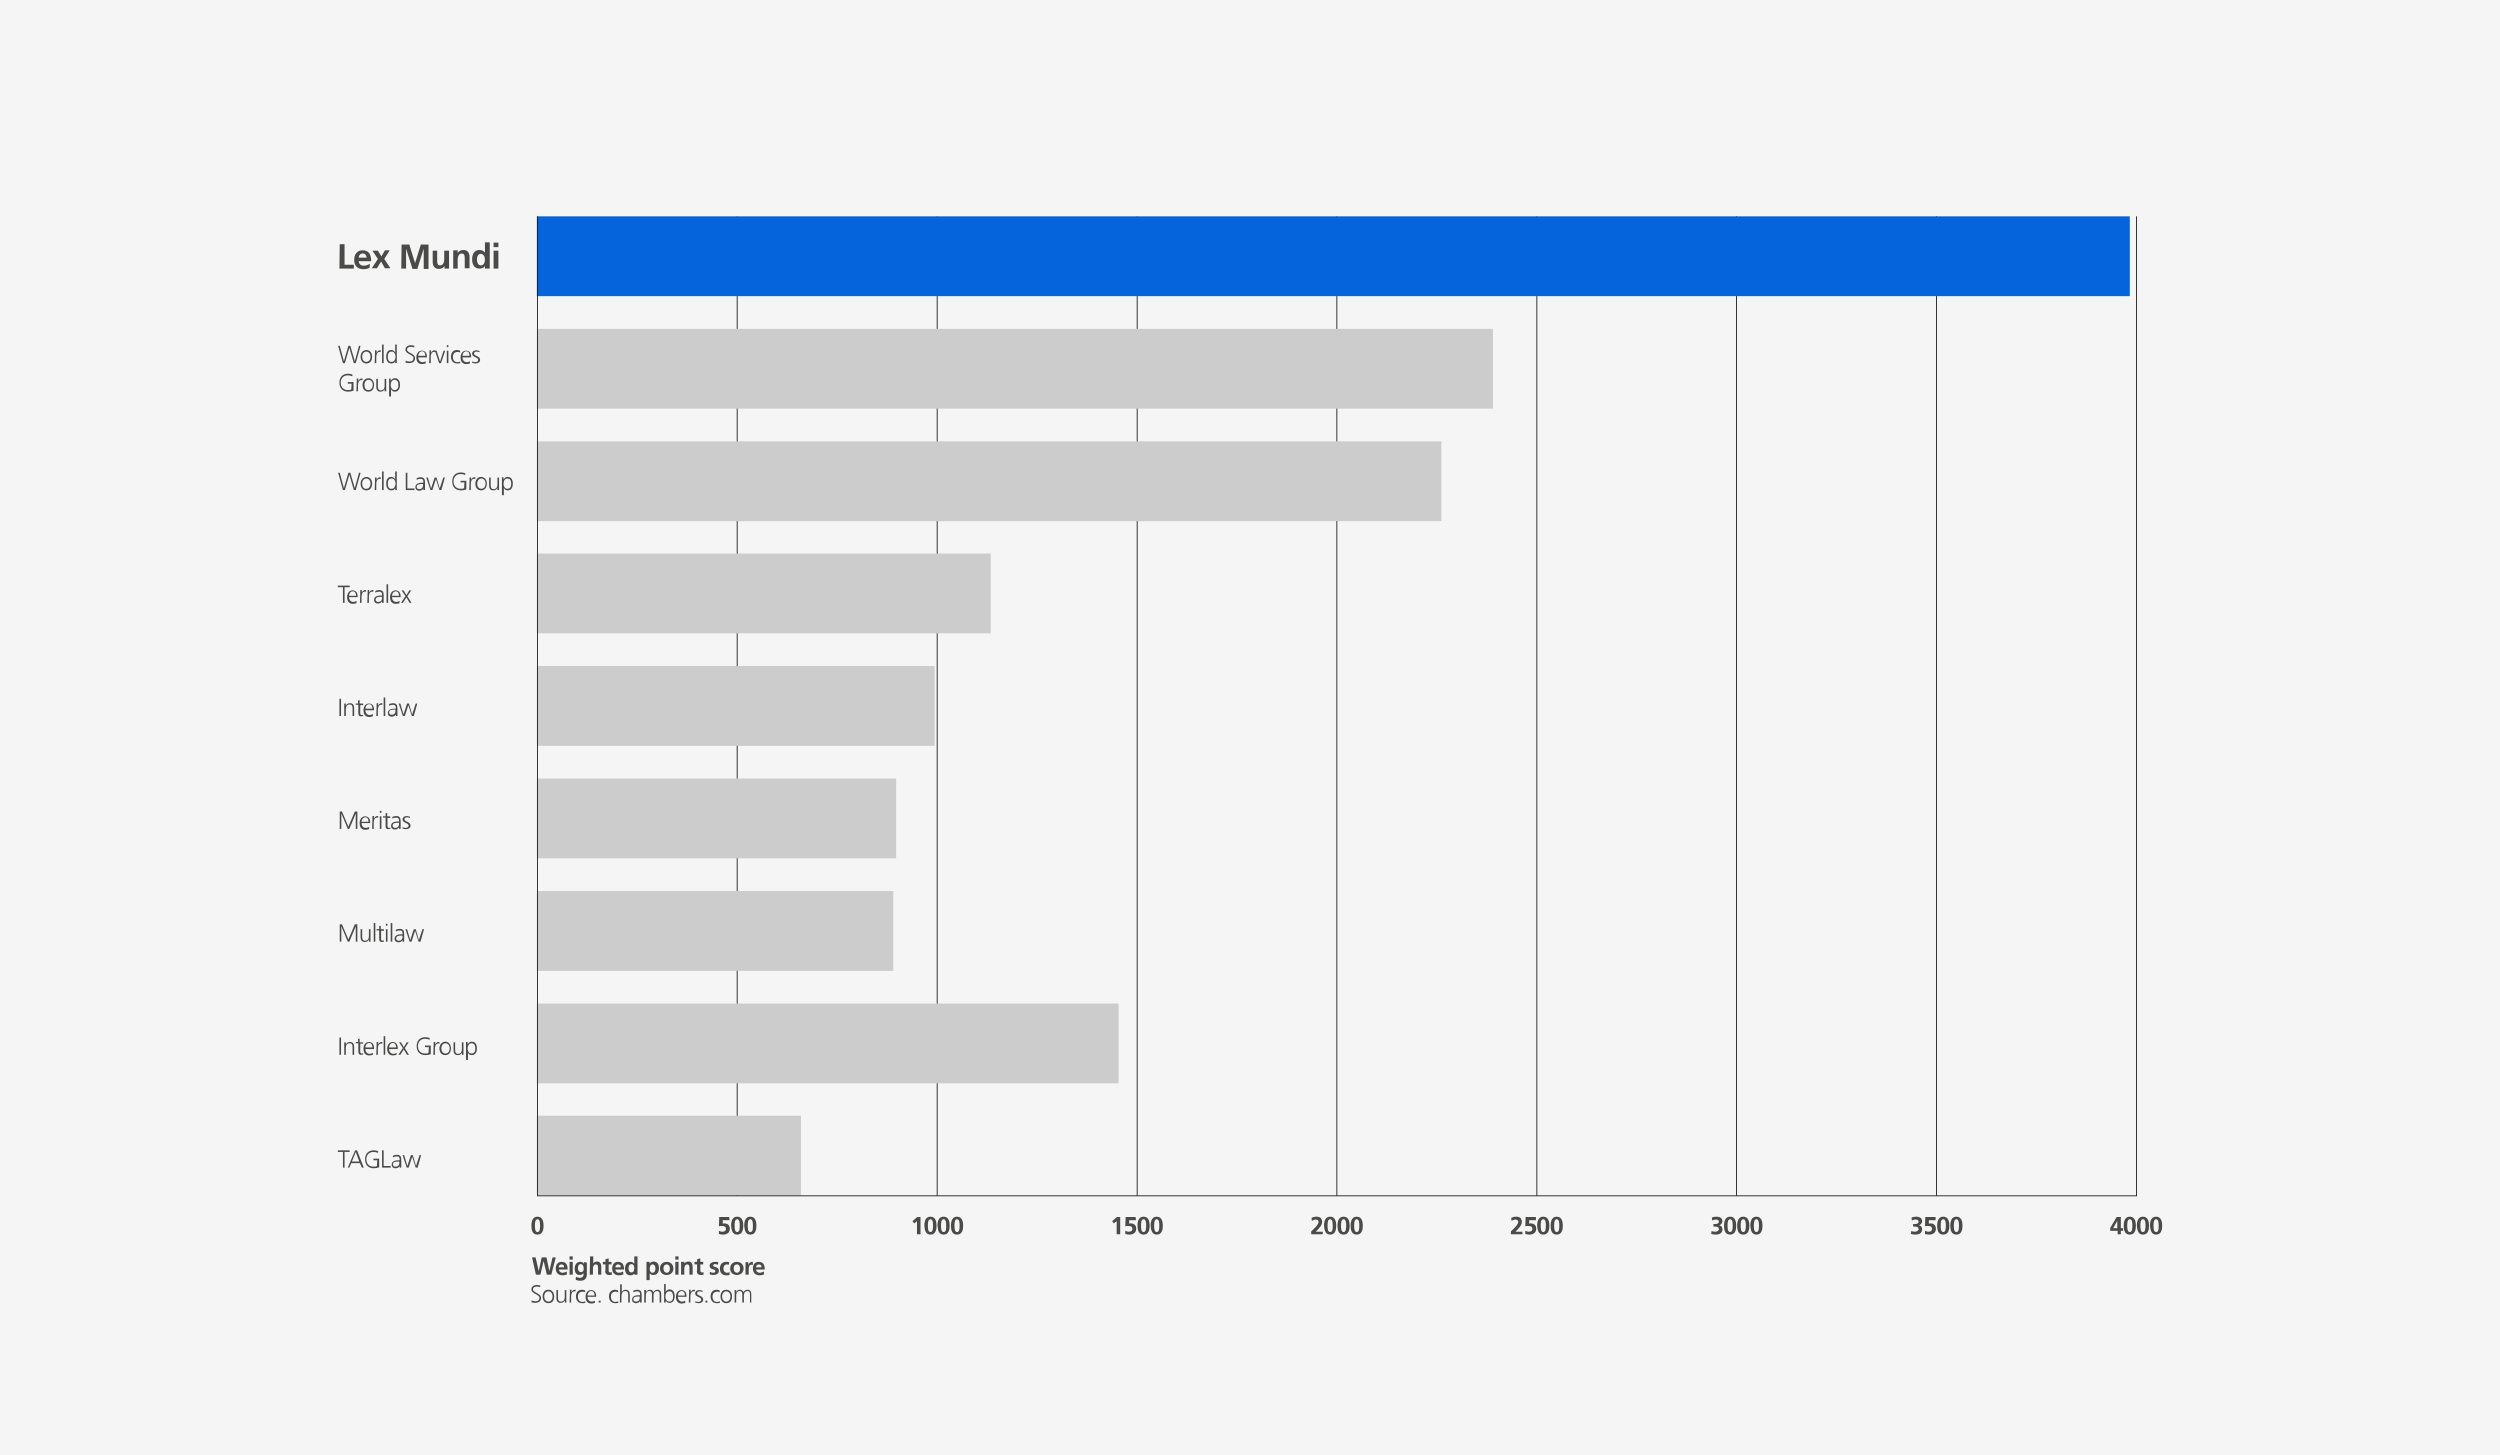
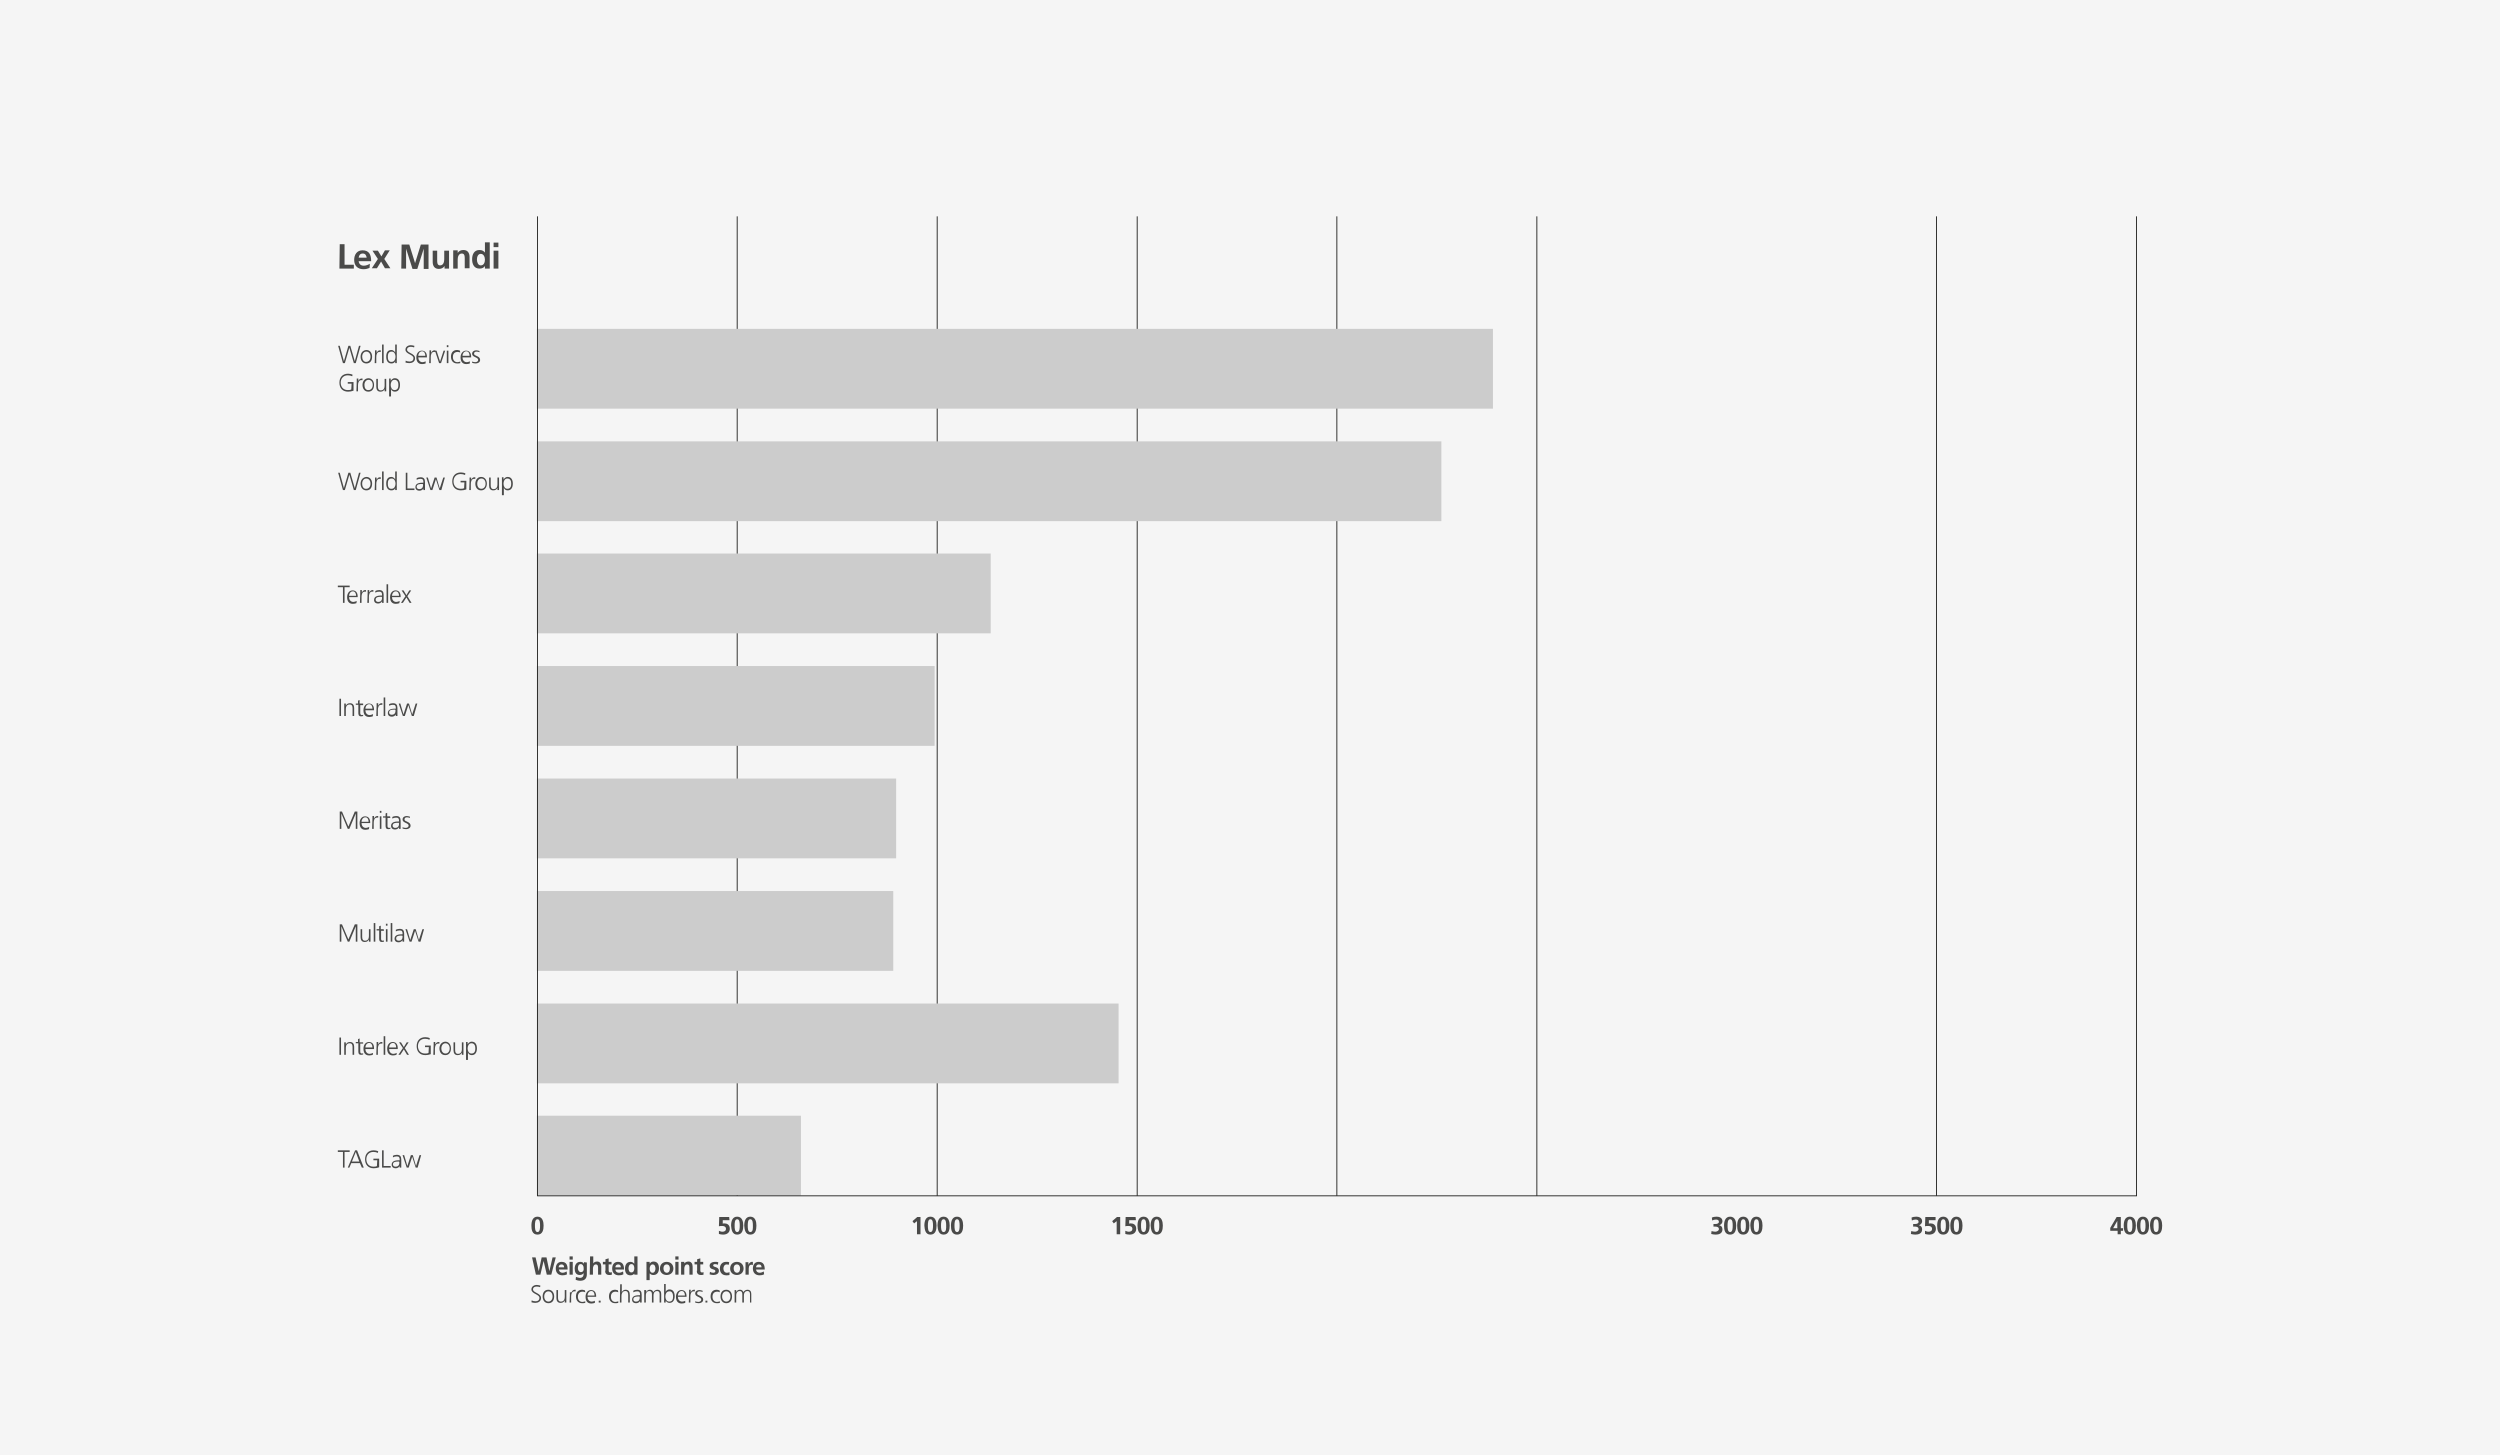
<svg xmlns="http://www.w3.org/2000/svg" version="1.1" id="Layer_1" x="0px" y="0px" viewBox="0 0 780 454" style="enable-background:new 0 0 780 454;" xml:space="preserve">
  <style type="text/css">
	.st0{fill:#F5F5F5;}
	.st1{fill:none;stroke:#1D1D1B;stroke-width:0.277;stroke-miterlimit:10;}
	.st2{fill:#0564DC;}
	.st3{fill:#CCCCCC;}
	.st4{fill:#4A4A49;}
</style>
  <rect class="st0" width="780" height="454" />
  <g>
    <line class="st1" x1="230" y1="67.5" x2="230" y2="373.1" />
    <line class="st1" x1="292.4" y1="67.5" x2="292.4" y2="373.1" />
    <line class="st1" x1="354.8" y1="67.5" x2="354.8" y2="373.1" />
    <line class="st1" x1="417.1" y1="67.5" x2="417.1" y2="373.1" />
    <line class="st1" x1="479.5" y1="67.5" x2="479.5" y2="373.1" />
-     <line class="st1" x1="541.8" y1="67.5" x2="541.8" y2="373.1" />
    <line class="st1" x1="604.2" y1="67.5" x2="604.2" y2="373.1" />
-     <rect x="167.5" y="67.5" class="st2" width="497" height="24.9" />
    <rect x="167.5" y="102.6" class="st3" width="298.3" height="24.9" />
    <rect x="167.5" y="137.7" class="st3" width="282.2" height="24.9" />
    <rect x="167.5" y="172.7" class="st3" width="141.6" height="24.9" />
    <rect x="167.5" y="207.8" class="st3" width="124.1" height="24.9" />
    <rect x="167.5" y="242.9" class="st3" width="112.1" height="24.9" />
    <rect x="167.5" y="278" class="st3" width="111.2" height="24.9" />
    <rect x="167.5" y="313.1" class="st3" width="181.5" height="24.9" />
    <rect x="167.5" y="348.1" class="st3" width="82.4" height="24.9" />
    <g>
      <path class="st4" d="M167.7,385.2c1.6,0,1.9-1.5,1.9-2.8c0-1.2-0.3-2.8-1.9-2.8c-1.5,0-1.9,1.4-1.9,2.8    C165.8,383.6,166,385.2,167.7,385.2 M167.7,384.4c-0.8,0-0.8-1.3-0.8-2s0-2,0.8-2s0.8,1.3,0.8,2S168.5,384.4,167.7,384.4" />
      <path class="st4" d="M234.1,385.2c1.6,0,1.9-1.5,1.9-2.8c0-1.2-0.3-2.8-1.9-2.8c-1.5,0-1.9,1.4-1.9,2.8    C232.3,383.6,232.5,385.2,234.1,385.2 M234.1,384.4c-0.8,0-0.8-1.3-0.8-2s0-2,0.8-2s0.8,1.3,0.8,2    C234.9,383.1,235,384.4,234.1,384.4 M230,385.2c1.6,0,1.9-1.5,1.9-2.8c0-1.2-0.3-2.8-1.9-2.8c-1.5,0-1.9,1.4-1.9,2.8    C228.2,383.6,228.4,385.2,230,385.2 M230,384.4c-0.8,0-0.8-1.3-0.8-2s0-2,0.8-2s0.8,1.3,0.8,2S230.8,384.4,230,384.4 M227.5,379.7    h-3.1l-0.1,2.9c0.3-0.1,0.6-0.1,1-0.1c0.6,0,1.2,0.2,1.2,0.9c0,0.7-0.6,0.9-1.1,0.9s-0.8-0.2-1.1-0.3v1c0.4,0.1,0.8,0.2,1.3,0.2    c1.4,0,2.1-0.8,2.1-1.8c0-1.4-1-1.7-1.7-1.7c-0.2,0-0.4,0-0.5,0.1v-1.1h2.1L227.5,379.7L227.5,379.7z" />
      <path class="st4" d="M298.6,385.2c1.6,0,1.9-1.5,1.9-2.8c0-1.2-0.3-2.8-1.9-2.8c-1.5,0-1.9,1.4-1.9,2.8    C296.7,383.6,296.9,385.2,298.6,385.2 M298.6,384.4c-0.8,0-0.8-1.3-0.8-2s0-2,0.8-2s0.8,1.3,0.8,2S299.4,384.4,298.6,384.4     M294.4,385.2c1.6,0,1.9-1.5,1.9-2.8c0-1.2-0.3-2.8-1.9-2.8c-1.5,0-1.9,1.4-1.9,2.8C292.6,383.6,292.8,385.2,294.4,385.2     M294.4,384.4c-0.8,0-0.8-1.3-0.8-2s0-2,0.8-2s0.8,1.3,0.8,2C295.2,383.1,295.3,384.4,294.4,384.4 M290.3,385.2    c1.6,0,1.9-1.5,1.9-2.8c0-1.2-0.3-2.8-1.9-2.8c-1.5,0-1.9,1.4-1.9,2.8C288.5,383.6,288.7,385.2,290.3,385.2 M290.3,384.4    c-0.8,0-0.8-1.3-0.8-2s0-2,0.8-2s0.8,1.3,0.8,2C291.1,383.1,291.1,384.4,290.3,384.4 M284.7,381l0.5,0.7l0.9-0.7v4.1h1.1v-5.4h-1    L284.7,381z" />
      <path class="st4" d="M360.9,385.2c1.6,0,1.9-1.5,1.9-2.8c0-1.2-0.3-2.8-1.9-2.8c-1.5,0-1.9,1.4-1.9,2.8    C359.1,383.6,359.3,385.2,360.9,385.2 M360.9,384.4c-0.8,0-0.8-1.3-0.8-2s0-2,0.8-2s0.8,1.3,0.8,2    C361.7,383.1,361.7,384.4,360.9,384.4 M356.8,385.2c1.6,0,1.9-1.5,1.9-2.8c0-1.2-0.3-2.8-1.9-2.8c-1.5,0-1.9,1.4-1.9,2.8    C354.9,383.6,355.2,385.2,356.8,385.2 M356.8,384.4c-0.8,0-0.8-1.3-0.8-2s0-2,0.8-2s0.8,1.3,0.8,2    C357.6,383.1,357.6,384.4,356.8,384.4 M354.3,379.7h-3.1l-0.1,2.9c0.3-0.1,0.6-0.1,1-0.1c0.6,0,1.2,0.2,1.2,0.9    c0,0.7-0.6,0.9-1.1,0.9s-0.8-0.2-1.1-0.3v1c0.4,0.1,0.8,0.2,1.3,0.2c1.4,0,2.1-0.8,2.1-1.8c0-1.4-1-1.7-1.7-1.7    c-0.2,0-0.4,0-0.5,0.1v-1.1h2.1L354.3,379.7L354.3,379.7z M347,381l0.5,0.7l0.9-0.7v4.1h1.1v-5.4h-1L347,381z" />
-       <path class="st4" d="M423.3,385.2c1.6,0,1.9-1.5,1.9-2.8c0-1.2-0.3-2.8-1.9-2.8c-1.5,0-1.9,1.4-1.9,2.8    C421.4,383.6,421.6,385.2,423.3,385.2 M423.3,384.4c-0.8,0-0.8-1.3-0.8-2s0-2,0.8-2s0.8,1.3,0.8,2    C424.1,383.1,424.1,384.4,423.3,384.4 M419.2,385.2c1.6,0,1.9-1.5,1.9-2.8c0-1.2-0.3-2.8-1.9-2.8c-1.5,0-1.9,1.4-1.9,2.8    C417.3,383.6,417.5,385.2,419.2,385.2 M419.2,384.4c-0.8,0-0.8-1.3-0.8-2s0-2,0.8-2s0.8,1.3,0.8,2S420,384.4,419.2,384.4     M415,385.2c1.6,0,1.9-1.5,1.9-2.8c0-1.2-0.3-2.8-1.9-2.8c-1.5,0-1.9,1.4-1.9,2.8C413.2,383.6,413.4,385.2,415,385.2 M415,384.4    c-0.8,0-0.8-1.3-0.8-2s0-2,0.8-2s0.8,1.3,0.8,2S415.9,384.4,415,384.4 M412.7,385.1v-0.8h-2.2c0.9-0.9,2-1.9,2-3.1    c0-1.1-0.7-1.6-1.7-1.6c-0.5,0-1.1,0.1-1.6,0.4l0.1,0.9c0.4-0.2,0.8-0.4,1.2-0.4c0.4,0,0.9,0.2,0.9,0.7c0,1-1.8,2.5-2.3,3v0.9    H412.7z" />
-       <path class="st4" d="M485.7,385.2c1.6,0,1.9-1.5,1.9-2.8c0-1.2-0.3-2.8-1.9-2.8c-1.5,0-1.9,1.4-1.9,2.8    C483.8,383.6,484,385.2,485.7,385.2 M485.7,384.4c-0.8,0-0.8-1.3-0.8-2s0-2,0.8-2s0.8,1.3,0.8,2S486.5,384.4,485.7,384.4     M481.5,385.2c1.6,0,1.9-1.5,1.9-2.8c0-1.2-0.3-2.8-1.9-2.8c-1.5,0-1.9,1.4-1.9,2.8C479.7,383.6,479.9,385.2,481.5,385.2     M481.5,384.4c-0.8,0-0.8-1.3-0.8-2s0-2,0.8-2s0.8,1.3,0.8,2S482.3,384.4,481.5,384.4 M479,379.7h-3l-0.1,2.9    c0.3-0.1,0.6-0.1,1-0.1c0.6,0,1.2,0.2,1.2,0.9c0,0.7-0.6,0.9-1.1,0.9s-0.8-0.2-1.1-0.3v1c0.4,0.1,0.8,0.2,1.3,0.2    c1.4,0,2.1-0.8,2.1-1.8c0-1.4-1-1.7-1.7-1.7c-0.2,0-0.4,0-0.5,0.1v-1.1h2.1v-1H479z M475,385.1v-0.8h-2.2c0.9-0.9,2-1.9,2-3.1    c0-1.1-0.7-1.6-1.7-1.6c-0.5,0-1.1,0.1-1.6,0.4l0.1,0.9c0.4-0.2,0.8-0.4,1.2-0.4c0.4,0,0.9,0.2,0.9,0.7c0,1-1.8,2.5-2.3,3v0.9H475    z" />
      <path class="st4" d="M548,385.2c1.6,0,1.9-1.5,1.9-2.8c0-1.2-0.3-2.8-1.9-2.8c-1.5,0-1.9,1.4-1.9,2.8    C546.2,383.6,546.4,385.2,548,385.2 M548,384.4c-0.8,0-0.8-1.3-0.8-2s0-2,0.8-2s0.8,1.3,0.8,2S548.8,384.4,548,384.4 M543.9,385.2    c1.6,0,1.9-1.5,1.9-2.8c0-1.2-0.3-2.8-1.9-2.8c-1.5,0-1.9,1.4-1.9,2.8C542,383.6,542.2,385.2,543.9,385.2 M543.9,384.4    c-0.8,0-0.8-1.3-0.8-2s0-2,0.8-2s0.8,1.3,0.8,2S544.7,384.4,543.9,384.4 M539.8,385.2c1.6,0,1.9-1.5,1.9-2.8    c0-1.2-0.3-2.8-1.9-2.8c-1.5,0-1.9,1.4-1.9,2.8C537.9,383.6,538.1,385.2,539.8,385.2 M539.8,384.4c-0.8,0-0.8-1.3-0.8-2s0-2,0.8-2    s0.8,1.3,0.8,2S540.6,384.4,539.8,384.4 M533.9,385c0.4,0.1,0.9,0.2,1.4,0.2c0.9,0,2.1-0.3,2.1-1.6c0-0.7-0.3-1.2-1-1.3l0,0    c0.5-0.2,1-0.6,1-1.3c0-1.1-1.1-1.4-1.8-1.4c-0.6,0-1.1,0.1-1.5,0.3l0.1,0.9c0.4-0.2,0.8-0.3,1.2-0.3c0.5,0,0.9,0.2,0.9,0.7    s-0.5,0.7-1.2,0.7h-0.5v0.8h0.5c0.7,0,1.2,0.2,1.2,0.8c0,0.5-0.7,0.8-1.1,0.8c-0.4,0-0.8-0.1-1.2-0.2L533.9,385z" />
      <path class="st4" d="M610.4,385.2c1.6,0,1.9-1.5,1.9-2.8c0-1.2-0.3-2.8-1.9-2.8c-1.5,0-1.9,1.4-1.9,2.8    C608.5,383.6,608.7,385.2,610.4,385.2 M610.4,384.4c-0.8,0-0.8-1.3-0.8-2s0-2,0.8-2s0.8,1.3,0.8,2S611.2,384.4,610.4,384.4     M606.3,385.2c1.6,0,1.9-1.5,1.9-2.8c0-1.2-0.3-2.8-1.9-2.8c-1.5,0-1.9,1.4-1.9,2.8C604.4,383.6,604.6,385.2,606.3,385.2     M606.3,384.4c-0.8,0-0.8-1.3-0.8-2s0-2,0.8-2s0.8,1.3,0.8,2S607.1,384.4,606.3,384.4 M603.8,379.7h-3.1l-0.1,2.9    c0.3-0.1,0.6-0.1,1-0.1c0.6,0,1.2,0.2,1.2,0.9c0,0.7-0.6,0.9-1.1,0.9s-0.8-0.2-1.1-0.3v1c0.4,0.1,0.8,0.2,1.3,0.2    c1.4,0,2.1-0.8,2.1-1.8c0-1.4-1-1.7-1.7-1.7c-0.2,0-0.4,0-0.5,0.1v-1.1h2.1v-1H603.8z M596.2,385c0.4,0.1,0.9,0.2,1.4,0.2    c0.9,0,2.1-0.3,2.1-1.6c0-0.7-0.3-1.2-1-1.3l0,0c0.5-0.2,1-0.6,1-1.3c0-1.1-1.1-1.4-1.8-1.4c-0.6,0-1.1,0.1-1.5,0.3l0.1,0.9    c0.4-0.2,0.8-0.3,1.2-0.3c0.5,0,0.9,0.2,0.9,0.7s-0.5,0.7-1.2,0.7h-0.5v0.8h0.5c0.7,0,1.2,0.2,1.2,0.8c0,0.5-0.7,0.8-1.1,0.8    c-0.4,0-0.8-0.1-1.2-0.2L596.2,385z" />
      <path class="st4" d="M672.7,385.2c1.6,0,1.9-1.5,1.9-2.8c0-1.2-0.3-2.8-1.9-2.8c-1.5,0-1.9,1.4-1.9,2.8    C670.9,383.6,671.1,385.2,672.7,385.2 M672.7,384.4c-0.8,0-0.8-1.3-0.8-2s0-2,0.8-2s0.8,1.3,0.8,2S673.6,384.4,672.7,384.4     M668.6,385.2c1.6,0,1.9-1.5,1.9-2.8c0-1.2-0.3-2.8-1.9-2.8c-1.5,0-1.9,1.4-1.9,2.8C666.8,383.6,667,385.2,668.6,385.2     M668.6,384.4c-0.8,0-0.8-1.3-0.8-2s0-2,0.8-2s0.8,1.3,0.8,2C669.4,383.1,669.4,384.4,668.6,384.4 M664.5,385.2    c1.6,0,1.9-1.5,1.9-2.8c0-1.2-0.3-2.8-1.9-2.8c-1.5,0-1.9,1.4-1.9,2.8C662.6,383.6,662.8,385.2,664.5,385.2 M664.5,384.4    c-0.8,0-0.8-1.3-0.8-2s0-2,0.8-2s0.8,1.3,0.8,2S665.3,384.4,664.5,384.4 M658.4,384h2.3v1.1h1V384h0.7v-0.8h-0.7v-3.5h-1.3l-2,3.4    V384z M659.3,383.2l1.3-2.3l0,0v2.3H659.3z" />
      <path class="st4" d="M154,77.1h1.5v-1.4H154V77.1z M154,83.8h1.5v-5.6H154V83.8z M151.4,83.8h1.4v-8.2h-1.5v3.2l0,0    c-0.4-0.5-0.9-0.8-1.7-0.8c-1.7,0-2.3,1.4-2.3,2.9s0.6,2.9,2.3,2.9c0.7,0,1.3-0.2,1.7-0.8l0,0v0.8H151.4z M148.8,81    c0-0.8,0.3-1.8,1.2-1.8s1.3,1,1.3,1.8s-0.3,1.8-1.3,1.8C149.1,82.8,148.8,81.7,148.8,81 M141.3,83.8h1.5V81c0-0.7,0.2-1.9,1.3-1.9    c0.9,0,0.9,0.9,0.9,1.6v3h1.5v-3.5c0-1.3-0.6-2.2-1.9-2.2c-0.8,0-1.4,0.3-1.8,0.9l0,0v-0.8h-1.4v5.7H141.3z M140.1,78.2h-1.5v2.7    c0,0.7-0.2,1.9-1.3,1.9c-0.9,0-0.9-0.9-0.9-1.6v-3H135v3.5c0,1.3,0.6,2.2,1.9,2.2c0.8,0,1.4-0.3,1.8-0.9l0,0v0.8h1.4L140.1,78.2    L140.1,78.2z M125.2,83.8h1.5v-6.2l0,0l2,6.3h1.5l2-6.3l0,0v6.3h1.5v-7.6h-2.4l-1.8,5.8l0,0l-1.8-5.8h-2.4L125.2,83.8L125.2,83.8z     M117.9,80.8l-1.9,2.9h1.6l1.3-2.1l1.2,2.1h1.7l-1.9-2.9l1.7-2.7h-1.5L119,80l-1.1-1.8h-1.7L117.9,80.8z M115.4,82.3    c-0.5,0.3-1.2,0.6-1.9,0.6c-0.9,0-1.5-0.5-1.6-1.4h3.9c0-2-0.6-3.4-2.7-3.4c-1.7,0-2.6,1.3-2.6,3c0,1.8,1.1,2.9,2.9,2.9    c0.8,0,1.4-0.2,1.9-0.4L115.4,82.3L115.4,82.3z M111.9,80.4c0.1-0.8,0.5-1.3,1.3-1.3s1.1,0.6,1.2,1.3H111.9z M105.9,83.8h4.5v-1.2    h-2.9v-6.4H106L105.9,83.8L105.9,83.8z" />
      <path class="st4" d="M124.3,120.1c0,0.8-0.2,1.6-1.2,1.6c-0.9,0-1.2-0.9-1.2-1.6s0.3-1.6,1.2-1.6    C124.1,118.5,124.3,119.4,124.3,120.1 M121.5,123.7h0.5v-2.3l0,0c0.2,0.5,0.6,0.8,1.2,0.8c1.1,0,1.6-0.9,1.6-2.1s-0.5-2.1-1.6-2.1    c-0.8,0-1.1,0.6-1.3,0.8l0,0v-0.7h-0.5v5.6H121.5z M120.5,118.2H120v2.2c0,0.7-0.3,1.4-1.2,1.4c-0.7,0-0.9-0.5-0.9-1.2v-2.4h-0.5    v2.5c0,0.9,0.4,1.5,1.3,1.5c0.8,0,1.1-0.4,1.3-0.8l0,0v0.7h0.5c0-0.3,0-0.6,0-0.9C120.5,121.2,120.5,118.2,120.5,118.2z     M113.7,120.1c0-0.9,0.5-1.6,1.3-1.6s1.3,0.7,1.3,1.6s-0.5,1.6-1.3,1.6C114.1,121.8,113.7,121,113.7,120.1 M113.1,120.1    c0,1.1,0.6,2.1,1.8,2.1c1.3,0,1.8-1,1.8-2.1s-0.6-2.1-1.8-2.1C113.7,118.1,113.1,119,113.1,120.1 M111.2,122.1h0.5v-1.9    c0-0.7,0.2-1.6,1-1.6c0.1,0,0.3,0,0.4,0v-0.5c-0.1,0-0.2,0-0.3,0c-0.5,0-0.8,0.4-1,0.8l0,0v-0.8h-0.5c0,0.3,0,0.4,0,0.9    L111.2,122.1L111.2,122.1z M109.6,121.5c-0.3,0.2-0.8,0.2-1.1,0.2c-1.4,0-2.2-1-2.2-2.3s0.8-2.3,2.2-2.3c0.5,0,1,0.1,1.4,0.3    l0.1-0.5c-0.4-0.2-1-0.3-1.4-0.3c-1.7,0-2.7,1.1-2.7,2.8c0,1.7,1,2.8,2.7,2.8c0.6,0,1.1-0.1,1.7-0.3v-2.7h-1.8v0.5h1.2    L109.6,121.5L109.6,121.5z" />
      <path class="st4" d="M147.3,113.2c0.3,0.1,0.7,0.2,1.1,0.2c0.6,0,1.4-0.3,1.4-1.1c0-1.3-1.9-1.2-1.9-1.9c0-0.5,0.3-0.7,0.8-0.7    c0.3,0,0.6,0.1,0.9,0.2v-0.4c-0.3-0.1-0.8-0.2-1-0.2c-0.6,0-1.3,0.3-1.3,1.1c0,1.1,1.9,1,1.9,1.9c0,0.4-0.4,0.7-0.9,0.7    c-0.4,0-0.7-0.1-1-0.2V113.2z M144.3,111c0-0.6,0.4-1.4,1.2-1.4c0.7,0,1,0.7,1,1.4H144.3z M146.7,112.7c-0.2,0.1-0.7,0.3-1.1,0.3    c-0.8,0-1.3-0.7-1.3-1.5h2.7v-0.2c0-1.1-0.5-1.9-1.6-1.9c-1,0-1.7,0.9-1.7,2.1s0.5,2.1,1.8,2.1c0.4,0,0.8-0.1,1.1-0.2v-0.7H146.7z     M143.5,109.4c-0.1,0-0.5-0.2-0.9-0.2c-1.2,0-1.9,0.8-1.9,2.1c0,1.1,0.6,2.1,1.9,2.1c0.4,0,0.7,0,1-0.1v-0.5    c-0.3,0.1-0.6,0.2-0.9,0.2c-0.9,0-1.4-0.7-1.4-1.6c0-1,0.5-1.6,1.5-1.6c0.3,0,0.6,0.1,0.8,0.2L143.5,109.4z M139.9,107.7h-0.5v0.6    h0.5V107.7z M139.4,113.3h0.5v-3.9h-0.5V113.3z M138.9,109.4h-0.5l-1.1,3.4l0,0l-1.1-3.4h-0.5l1.3,3.9h0.6L138.9,109.4z     M133.9,113.3h0.5v-1.9c0-0.7,0.2-1.6,1-1.6c0.1,0,0.3,0,0.4,0v-0.5c-0.1,0-0.2,0-0.3,0c-0.5,0-0.8,0.4-1,0.8l0,0v-0.8H134    c0,0.3,0,0.4,0,0.9L133.9,113.3L133.9,113.3z M130.5,111c0-0.6,0.4-1.4,1.2-1.4c0.7,0,1,0.7,1,1.4H130.5z M132.9,112.7    c-0.2,0.1-0.7,0.3-1.1,0.3c-0.8,0-1.3-0.7-1.3-1.5h2.7v-0.2c0-1.1-0.5-1.9-1.6-1.9c-1,0-1.7,0.9-1.7,2.1s0.5,2.1,1.8,2.1    c0.4,0,0.8-0.1,1.1-0.2v-0.7H132.9z M126.5,113.1c0.3,0.1,0.7,0.2,1.2,0.2c0.8,0,1.8-0.4,1.8-1.5c0-1.6-2.5-1.6-2.5-2.7    c0-0.7,0.6-0.9,1.2-0.9c0.4,0,0.7,0.1,1,0.2l0.1-0.5c-0.4-0.1-0.8-0.2-1.1-0.2c-0.9,0-1.7,0.5-1.7,1.4c0,1.4,2.5,1.5,2.5,2.6    c0,0.8-0.5,1.1-1.2,1.1c-0.5,0-0.9-0.1-1.2-0.3L126.5,113.1z M121,111.3c0-0.8,0.2-1.6,1.2-1.6c0.9,0,1.2,0.9,1.2,1.6    s-0.3,1.6-1.2,1.6C121.2,113,121,112.1,121,111.3 M123.8,107.5h-0.5v2.5l0,0c-0.1-0.2-0.5-0.8-1.2-0.8c-1.2,0-1.6,0.9-1.6,2.1    s0.5,2.1,1.6,2.1c0.6,0,1-0.2,1.2-0.7l0,0v0.6h0.5V107.5z M119.2,113.3h0.5v-5.8h-0.5V113.3z M116.9,113.3h0.5v-1.9    c0-0.7,0.2-1.6,1-1.6c0.1,0,0.3,0,0.4,0v-0.5c-0.1,0-0.2,0-0.3,0c-0.5,0-0.8,0.4-1,0.8l0,0v-0.8H117c0,0.3,0,0.4,0,0.9    L116.9,113.3L116.9,113.3z M113,111.3c0-0.9,0.5-1.6,1.3-1.6s1.3,0.7,1.3,1.6s-0.5,1.6-1.3,1.6C113.5,113,113,112.2,113,111.3     M112.5,111.3c0,1.1,0.6,2.1,1.8,2.1c1.3,0,1.8-1,1.8-2.1s-0.6-2.1-1.8-2.1C113.1,109.3,112.5,110.2,112.5,111.3 M112.5,107.9H112    l-1.3,4.8l0,0l-1.4-4.8h-0.6l-1.4,4.8l0,0l-1.3-4.8h-0.5l1.5,5.4h0.6l1.4-4.8l0,0l1.4,4.8h0.6L112.5,107.9z" />
      <path class="st4" d="M159.5,150.9c0,0.8-0.2,1.6-1.2,1.6c-0.9,0-1.2-0.9-1.2-1.6c0-0.7,0.3-1.6,1.2-1.6    C159.3,149.3,159.5,150.2,159.5,150.9 M156.7,154.5h0.5v-2.3l0,0c0.2,0.5,0.6,0.8,1.2,0.8c1.1,0,1.6-0.9,1.6-2.1    c0-1.2-0.5-2.1-1.6-2.1c-0.8,0-1.1,0.6-1.3,0.8l0,0v-0.7h-0.5v5.6H156.7z M155.7,149h-0.5v2.2c0,0.7-0.3,1.4-1.2,1.4    c-0.7,0-0.9-0.5-0.9-1.2V149h-0.5v2.5c0,0.9,0.4,1.5,1.3,1.5c0.8,0,1.1-0.4,1.3-0.8l0,0v0.7h0.5c0-0.3,0-0.6,0-0.9L155.7,149    L155.7,149z M148.9,150.9c0-0.9,0.5-1.6,1.3-1.6s1.3,0.7,1.3,1.6c0,0.9-0.5,1.6-1.3,1.6S148.9,151.9,148.9,150.9 M148.3,150.9    c0,1.1,0.6,2.1,1.8,2.1s1.8-1,1.8-2.1s-0.6-2.1-1.8-2.1S148.3,149.9,148.3,150.9 M146.4,152.9h0.5V151c0-0.7,0.2-1.6,1-1.6    c0.1,0,0.3,0,0.4,0v-0.5c-0.1,0-0.2,0-0.3,0c-0.5,0-0.8,0.4-1,0.8l0,0V149h-0.5c0,0.3,0,0.4,0,0.9L146.4,152.9L146.4,152.9z     M144.8,152.3c-0.3,0.2-0.8,0.2-1.1,0.2c-1.4,0-2.2-1-2.2-2.3s0.8-2.3,2.2-2.3c0.5,0,1,0.1,1.4,0.3l0.1-0.5    c-0.4-0.2-1-0.3-1.4-0.3c-1.7,0-2.7,1.1-2.7,2.8s1,2.8,2.7,2.8c0.6,0,1.1-0.1,1.7-0.3V150h-1.8v0.5h1.2L144.8,152.3L144.8,152.3z     M138.8,149h-0.5l-1.1,3.4l0,0l-1-3.4h-0.6l-1.1,3.4l0,0l-1-3.4H133l1.3,3.9h0.6l1.1-3.4l0,0l1.1,3.4h0.6L138.8,149z M132,151.2    c0,0.4,0,1.4-1.2,1.4c-0.4,0-0.8-0.2-0.8-0.7c0-0.9,1-0.9,1.8-0.9h0.1L132,151.2L132,151.2z M132.1,152.9h0.5c0-0.3,0-0.5,0-0.8    v-1.7c0-1-0.4-1.5-1.4-1.5c-0.3,0-0.9,0.1-1.2,0.3v0.5c0.4-0.2,0.7-0.3,1.2-0.3c0.7,0,0.9,0.3,0.9,1v0.2H132c-1,0-2.4,0.1-2.4,1.4    c0,0.4,0.2,1.1,1.3,1.1c0.5,0,1-0.3,1.2-0.7l0,0V152.9z M126.6,152.9h2.7v-0.5h-2.2v-4.9h-0.5    C126.6,147.5,126.6,152.9,126.6,152.9z M121,150.9c0-0.8,0.2-1.6,1.2-1.6c0.9,0,1.2,0.9,1.2,1.6c0,0.7-0.3,1.6-1.2,1.6    C121.2,152.6,121,151.7,121,150.9 M123.8,147.1h-0.5v2.5l0,0c-0.1-0.2-0.5-0.8-1.2-0.8c-1.2,0-1.6,0.9-1.6,2.1    c0,1.2,0.5,2.1,1.6,2.1c0.6,0,1-0.2,1.2-0.7l0,0v0.6h0.5V147.1z M119.2,152.9h0.5v-5.8h-0.5V152.9z M116.9,152.9h0.5V151    c0-0.7,0.2-1.6,1-1.6c0.1,0,0.3,0,0.4,0v-0.5c-0.1,0-0.2,0-0.3,0c-0.5,0-0.8,0.4-1,0.8l0,0V149H117c0,0.3,0,0.4,0,0.9L116.9,152.9    L116.9,152.9z M113,150.9c0-0.9,0.5-1.6,1.3-1.6s1.3,0.7,1.3,1.6c0,0.9-0.5,1.6-1.3,1.6C113.5,152.6,113,151.9,113,150.9     M112.5,150.9c0,1.1,0.6,2.1,1.8,2.1c1.3,0,1.8-1,1.8-2.1s-0.6-2.1-1.8-2.1C113.1,148.9,112.5,149.9,112.5,150.9 M112.5,147.5H112    l-1.3,4.8l0,0l-1.4-4.8h-0.6l-1.4,4.8l0,0l-1.3-4.8h-0.5l1.5,5.4h0.6l1.4-4.8l0,0l1.4,4.8h0.6L112.5,147.5z" />
      <path class="st4" d="M125.1,188.1h0.6l1.1-1.7l1,1.7h0.6l-1.3-2.1l1.2-1.8h-0.6l-0.9,1.5l-0.9-1.5h-0.6l1.2,1.8L125.1,188.1z     M122.3,185.9c0-0.6,0.4-1.4,1.2-1.4c0.7,0,1,0.7,1,1.4H122.3z M124.7,187.5c-0.2,0.1-0.7,0.3-1.1,0.3c-0.8,0-1.3-0.7-1.3-1.5h2.7    v-0.2c0-1.1-0.5-1.9-1.6-1.9c-1,0-1.7,0.9-1.7,2.1c0,1.2,0.5,2.1,1.8,2.1c0.4,0,0.8-0.1,1.1-0.2L124.7,187.5L124.7,187.5z     M120.6,188.1h0.5v-5.8h-0.5V188.1z M119.2,186.4c0,0.4,0,1.4-1.2,1.4c-0.4,0-0.8-0.2-0.8-0.7c0-0.9,1-0.9,1.8-0.9h0.1    L119.2,186.4L119.2,186.4z M119.2,188.1h0.5c0-0.3,0-0.5,0-0.8v-1.7c0-1-0.4-1.5-1.4-1.5c-0.3,0-0.9,0.1-1.2,0.3v0.5    c0.4-0.2,0.7-0.3,1.2-0.3c0.7,0,0.9,0.3,0.9,1v0.2h-0.1c-1,0-2.4,0.1-2.4,1.4c0,0.4,0.2,1.1,1.3,1.1c0.5,0,1-0.3,1.2-0.7l0,0    V188.1z M114.6,188.1h0.5v-1.9c0-0.7,0.2-1.6,1-1.6c0.1,0,0.3,0,0.4,0v-0.5c-0.1,0-0.2,0-0.3,0c-0.5,0-0.8,0.4-1,0.8l0,0v-0.8    h-0.5c0,0.3,0,0.4,0,0.9L114.6,188.1L114.6,188.1z M112.3,188.1h0.5v-1.9c0-0.7,0.2-1.6,1-1.6c0.1,0,0.3,0,0.4,0v-0.5    c-0.1,0-0.2,0-0.3,0c-0.5,0-0.8,0.4-1,0.8l0,0v-0.8h-0.5c0,0.3,0,0.4,0,0.9L112.3,188.1L112.3,188.1z M108.9,185.9    c0-0.6,0.4-1.4,1.2-1.4c0.7,0,1,0.7,1,1.4H108.9z M111.3,187.5c-0.2,0.1-0.7,0.3-1.1,0.3c-0.8,0-1.3-0.7-1.3-1.5h2.7v-0.2    c0-1.1-0.5-1.9-1.6-1.9c-1,0-1.7,0.9-1.7,2.1c0,1.2,0.5,2.1,1.8,2.1c0.4,0,0.8-0.1,1.1-0.2L111.3,187.5L111.3,187.5z M107,188.1    h0.5v-4.9h1.6v-0.5h-3.7v0.5h1.6V188.1z" />
      <path class="st4" d="M130.2,219.5h-0.5l-1.1,3.4l0,0l-1-3.4H127l-1.1,3.4l0,0l-1-3.4h-0.5l1.3,3.9h0.6l1.1-3.4l0,0l1.1,3.4h0.6    L130.2,219.5z M123.4,221.6c0,0.4,0,1.4-1.2,1.4c-0.4,0-0.8-0.2-0.8-0.7c0-0.9,1-0.9,1.8-0.9h0.1L123.4,221.6L123.4,221.6z     M123.5,223.4h0.5c0-0.3,0-0.5,0-0.8v-1.7c0-1-0.4-1.5-1.4-1.5c-0.3,0-0.9,0.1-1.2,0.3v0.5c0.4-0.2,0.7-0.3,1.2-0.3    c0.7,0,0.9,0.3,0.9,1v0.2h-0.1c-1,0-2.4,0.1-2.4,1.4c0,0.4,0.2,1.1,1.3,1.1c0.5,0,1-0.3,1.2-0.7l0,0V223.4z M119.7,223.4h0.5v-5.8    h-0.5V223.4z M117.4,223.4h0.5v-1.9c0-0.7,0.2-1.6,1-1.6c0.1,0,0.3,0,0.4,0v-0.5c-0.1,0-0.2,0-0.3,0c-0.5,0-0.8,0.4-1,0.8l0,0    v-0.8h-0.5c0,0.3,0,0.4,0,0.9L117.4,223.4L117.4,223.4z M114,221.1c0-0.6,0.4-1.4,1.2-1.4c0.7,0,1,0.7,1,1.4H114z M116.4,222.8    c-0.2,0.1-0.7,0.3-1.1,0.3c-0.8,0-1.3-0.7-1.3-1.5h2.7v-0.2c0-1.1-0.5-1.9-1.6-1.9c-1,0-1.7,0.9-1.7,2.1c0,1.2,0.5,2.1,1.8,2.1    c0.4,0,0.8-0.1,1.1-0.2L116.4,222.8L116.4,222.8z M113.1,219.5h-0.9v-1.1l-0.5,0.2v0.9H111v0.4h0.8v2.3c0,0.7,0,1.3,0.9,1.3    c0.2,0,0.5-0.1,0.6-0.1V223c-0.1,0.1-0.3,0.1-0.4,0.1c-0.4,0-0.5-0.3-0.5-0.6V220h0.9v-0.5H113.1z M107.4,223.4h0.5v-2.2    c0-0.7,0.3-1.4,1.2-1.4c0.7,0,0.9,0.5,0.9,1.2v2.4h0.5v-2.5c0-0.9-0.4-1.5-1.3-1.5c-0.8,0-1.1,0.4-1.3,0.8l0,0v-0.7h-0.5    c0,0.3,0,0.6,0,0.9C107.4,220.4,107.4,223.4,107.4,223.4z M105.9,223.4h0.5V218h-0.5V223.4z" />
      <path class="st4" d="M125.6,258.5c0.3,0.1,0.7,0.2,1.1,0.2c0.6,0,1.4-0.3,1.4-1.1c0-1.3-1.9-1.2-1.9-1.9c0-0.5,0.3-0.7,0.8-0.7    c0.3,0,0.6,0.1,0.9,0.2v-0.4c-0.3-0.1-0.8-0.2-1-0.2c-0.6,0-1.3,0.3-1.3,1.1c0,1.1,1.9,1,1.9,1.9c0,0.4-0.4,0.7-0.9,0.7    c-0.4,0-0.7-0.1-1-0.2L125.6,258.5z M124.5,256.9c0,0.4,0,1.4-1.2,1.4c-0.4,0-0.8-0.2-0.8-0.7c0-0.9,1-0.9,1.8-0.9h0.1    L124.5,256.9L124.5,256.9z M124.5,258.6h0.5c0-0.3,0-0.5,0-0.8v-1.7c0-1-0.4-1.5-1.4-1.5c-0.3,0-0.9,0.1-1.2,0.3v0.5    c0.4-0.2,0.7-0.3,1.2-0.3c0.7,0,0.9,0.3,0.9,1v0.2h-0.1c-1,0-2.4,0.1-2.4,1.4c0,0.4,0.2,1.1,1.3,1.1c0.5,0,1-0.3,1.2-0.7l0,0    V258.6z M121.7,254.7h-0.9v-1.1l-0.5,0.2v0.9h-0.8v0.4h0.8v2.3c0,0.7,0,1.3,0.9,1.3c0.2,0,0.5-0.1,0.6-0.1v-0.4    c-0.1,0.1-0.3,0.1-0.4,0.1c-0.4,0-0.5-0.3-0.5-0.6v-2.5h0.9L121.7,254.7L121.7,254.7z M119,253h-0.5v0.6h0.5V253z M118.5,258.6    h0.5v-3.9h-0.5V258.6z M116.1,258.6h0.5v-1.9c0-0.7,0.2-1.6,1-1.6c0.1,0,0.3,0,0.4,0v-0.5c-0.1,0-0.2,0-0.3,0    c-0.5,0-0.8,0.4-1,0.8l0,0v-0.8h-0.5c0,0.3,0,0.4,0,0.9L116.1,258.6L116.1,258.6z M112.8,256.4c0-0.6,0.4-1.4,1.2-1.4    c0.7,0,1,0.7,1,1.4H112.8z M115.2,258c-0.2,0.1-0.7,0.3-1.1,0.3c-0.8,0-1.3-0.7-1.3-1.5h2.7v-0.2c0-1.1-0.5-1.9-1.6-1.9    c-1,0-1.7,0.9-1.7,2.1s0.5,2.1,1.8,2.1c0.4,0,0.8-0.1,1.1-0.2L115.2,258L115.2,258z M106,258.6h0.5v-4.8l0,0l2,4.8h0.5l2-4.8l0,0    v4.8h0.5v-5.4h-0.8l-2,4.7l-2-4.7H106V258.6z" />
      <path class="st4" d="M132.3,289.9h-0.5l-1.1,3.4l0,0l-1-3.4h-0.6l-1.1,3.4l0,0l-1-3.4h-0.5l1.3,3.9h0.6l1.1-3.4l0,0l1.1,3.4h0.6    L132.3,289.9z M125.6,292.1c0,0.4,0,1.4-1.2,1.4c-0.4,0-0.8-0.2-0.8-0.7c0-0.9,1-0.9,1.8-0.9h0.1L125.6,292.1L125.6,292.1z     M125.6,293.8h0.5c0-0.3,0-0.5,0-0.8v-1.7c0-1-0.4-1.5-1.4-1.5c-0.3,0-0.9,0.1-1.2,0.3v0.5c0.4-0.2,0.7-0.3,1.2-0.3    c0.7,0,0.9,0.3,0.9,1v0.2h-0.1c-1,0-2.4,0.1-2.4,1.4c0,0.4,0.2,1.1,1.3,1.1c0.5,0,1-0.3,1.2-0.7l0,0V293.8z M121.9,293.8h0.5V288    h-0.5V293.8z M120.9,288.2h-0.5v0.6h0.5V288.2z M120.4,293.8h0.5v-3.9h-0.5V293.8z M119.7,289.9h-0.9v-1.1l-0.5,0.2v0.9h-0.8v0.4    h0.8v2.3c0,0.7,0,1.3,0.9,1.3c0.2,0,0.5-0.1,0.6-0.1v-0.4c-0.1,0.1-0.3,0.1-0.4,0.1c-0.4,0-0.5-0.3-0.5-0.6v-2.5h0.9L119.7,289.9    L119.7,289.9z M116.6,293.8h0.5V288h-0.5V293.8z M115.6,289.9h-0.5v2.2c0,0.7-0.3,1.4-1.2,1.4c-0.7,0-0.9-0.5-0.9-1.2v-2.4h-0.5    v2.5c0,0.9,0.4,1.5,1.3,1.5c0.8,0,1.1-0.4,1.3-0.8l0,0v0.7h0.5c0-0.3,0-0.6,0-0.9C115.6,292.9,115.6,289.9,115.6,289.9z     M106,293.8h0.5V289l0,0l2,4.8h0.5l2-4.8l0,0v4.8h0.5v-5.4h-0.8l-2,4.7l-2-4.7H106V293.8z" />
      <path class="st4" d="M148.3,327.1c0,0.8-0.2,1.6-1.2,1.6c-0.9,0-1.2-0.9-1.2-1.6s0.3-1.6,1.2-1.6    C148.1,325.5,148.3,326.4,148.3,327.1 M145.5,330.7h0.5v-2.3l0,0c0.2,0.5,0.6,0.8,1.2,0.8c1.1,0,1.6-0.9,1.6-2.1s-0.5-2.1-1.6-2.1    c-0.8,0-1.1,0.6-1.3,0.8l0,0v-0.7h-0.5v5.6H145.5z M144.6,325.2h-0.5v2.2c0,0.7-0.3,1.4-1.2,1.4c-0.7,0-0.9-0.5-0.9-1.2v-2.4h-0.5    v2.5c0,0.9,0.4,1.5,1.3,1.5c0.8,0,1.1-0.4,1.3-0.8l0,0v0.7h0.5c0-0.3,0-0.6,0-0.9L144.6,325.2L144.6,325.2z M137.7,327.1    c0-0.9,0.5-1.6,1.3-1.6s1.3,0.7,1.3,1.6s-0.5,1.6-1.3,1.6S137.7,328,137.7,327.1 M137.1,327.1c0,1.1,0.6,2.1,1.8,2.1    c1.3,0,1.8-1,1.8-2.1s-0.6-2.1-1.8-2.1C137.7,325.1,137.1,326.1,137.1,327.1 M135.2,329.1h0.5v-1.9c0-0.7,0.2-1.6,1-1.6    c0.1,0,0.3,0,0.4,0v-0.5c-0.1,0-0.2,0-0.3,0c-0.5,0-0.8,0.4-1,0.8l0,0v-0.8h-0.5c0,0.3,0,0.4,0,0.9L135.2,329.1L135.2,329.1z     M133.7,328.5c-0.3,0.2-0.8,0.2-1.1,0.2c-1.4,0-2.2-1-2.2-2.3s0.8-2.3,2.2-2.3c0.5,0,1,0.1,1.4,0.3l0.1-0.5    c-0.4-0.2-1-0.3-1.4-0.3c-1.7,0-2.7,1.1-2.7,2.8c0,1.7,1,2.8,2.7,2.8c0.6,0,1.1-0.1,1.7-0.3v-2.7h-1.8v0.5h1.2L133.7,328.5    L133.7,328.5z M124.3,329.1h0.6l1.1-1.7l1,1.7h0.6l-1.3-2.1l1.2-1.8h-0.6l-0.9,1.5l-0.9-1.5h-0.6l1.2,1.8L124.3,329.1z     M121.4,326.8c0-0.6,0.4-1.4,1.2-1.4c0.7,0,1,0.7,1,1.4H121.4z M123.8,328.5c-0.2,0.1-0.7,0.3-1.1,0.3c-0.8,0-1.3-0.7-1.3-1.5h2.7    V327c0-1.1-0.5-1.9-1.6-1.9c-1,0-1.7,0.9-1.7,2.1s0.5,2.1,1.8,2.1c0.4,0,0.8-0.1,1.1-0.2L123.8,328.5L123.8,328.5z M119.7,329.1    h0.5v-5.8h-0.5V329.1z M117.4,329.1h0.5v-1.9c0-0.7,0.2-1.6,1-1.6c0.1,0,0.3,0,0.4,0v-0.5c-0.1,0-0.2,0-0.3,0    c-0.5,0-0.8,0.4-1,0.8l0,0v-0.8h-0.5c0,0.3,0,0.4,0,0.9L117.4,329.1L117.4,329.1z M114,326.8c0-0.6,0.4-1.4,1.2-1.4    c0.7,0,1,0.7,1,1.4H114z M116.4,328.5c-0.2,0.1-0.7,0.3-1.1,0.3c-0.8,0-1.3-0.7-1.3-1.5h2.7V327c0-1.1-0.5-1.9-1.6-1.9    c-1,0-1.7,0.9-1.7,2.1s0.5,2.1,1.8,2.1c0.4,0,0.8-0.1,1.1-0.2L116.4,328.5L116.4,328.5z M113.1,325.2h-0.9V324l-0.5,0.2v0.9H111    v0.4h0.8v2.3c0,0.7,0,1.3,0.9,1.3c0.2,0,0.5-0.1,0.6-0.1v-0.4c-0.1,0.1-0.3,0.1-0.4,0.1c-0.4,0-0.5-0.3-0.5-0.6v-2.5h0.9v-0.4    H113.1z M107.4,329.1h0.5v-2.2c0-0.7,0.3-1.4,1.2-1.4c0.7,0,0.9,0.5,0.9,1.2v2.4h0.5v-2.5c0-0.9-0.4-1.5-1.3-1.5    c-0.8,0-1.1,0.4-1.3,0.8l0,0v-0.7h-0.5c0,0.3,0,0.6,0,0.9C107.4,326.1,107.4,329.1,107.4,329.1z M105.9,329.1h0.5v-5.4h-0.5V329.1    z" />
      <path class="st4" d="M131.4,360.4h-0.5l-1.1,3.4l0,0l-1-3.4h-0.6l-1.1,3.4l0,0l-1-3.4h-0.5l1.3,3.9h0.6l1.1-3.4l0,0l1.1,3.4h0.6    L131.4,360.4z M124.6,362.6c0,0.4,0,1.4-1.2,1.4c-0.4,0-0.8-0.2-0.8-0.7c0-0.9,1-0.9,1.8-0.9h0.1L124.6,362.6L124.6,362.6z     M124.7,364.3h0.5c0-0.3,0-0.5,0-0.8v-1.7c0-1-0.4-1.5-1.4-1.5c-0.3,0-0.9,0.1-1.2,0.3v0.5c0.4-0.2,0.7-0.3,1.2-0.3    c0.7,0,0.9,0.3,0.9,1v0.2h-0.1c-1,0-2.4,0.1-2.4,1.4c0,0.4,0.2,1.1,1.3,1.1c0.5,0,1-0.3,1.2-0.7l0,0V364.3z M119.2,364.3h2.7v-0.5    h-2.2v-4.9h-0.5V364.3z M117.6,363.8c-0.3,0.2-0.8,0.2-1.1,0.2c-1.4,0-2.2-1-2.2-2.3s0.8-2.3,2.2-2.3c0.5,0,1,0.1,1.4,0.3l0.1-0.5    c-0.4-0.2-1-0.3-1.4-0.3c-1.7,0-2.7,1.1-2.7,2.8c0,1.7,1,2.8,2.7,2.8c0.6,0,1.1-0.1,1.7-0.3v-2.7h-1.8v0.5h1.2L117.6,363.8    L117.6,363.8z M112.1,362.4h-2.3l1.2-3L112.1,362.4z M108.5,364.3h0.5l0.6-1.4h2.7l0.6,1.4h0.6l-2.1-5.4h-0.6L108.5,364.3z     M107,364.3h0.5v-4.9h1.6v-0.5h-3.7v0.5h1.6V364.3z" />
    </g>
    <polyline class="st1" points="666.6,67.5 666.6,373.1 167.7,373.1 167.7,67.5  " />
  </g>
  <g>
    <path class="st4" d="M238.3,396.7c-0.4,0.2-0.8,0.4-1.3,0.4c-0.6,0-1.1-0.4-1.1-1h2.7c0-1.4-0.4-2.4-1.9-2.4   c-1.2,0-1.8,0.9-1.8,2.1c0,1.3,0.8,2.1,2.1,2.1c0.6,0,1-0.1,1.4-0.3L238.3,396.7L238.3,396.7z M235.9,395.4c0-0.5,0.3-0.9,0.9-0.9   c0.6,0,0.8,0.4,0.8,0.9H235.9z M232.6,397.7h1v-1.5c0-0.6,0-1.6,0.8-1.6c0.2,0,0.4,0,0.5,0.1v-1c-0.1,0-0.2,0-0.3,0   c-0.6,0-1,0.6-1.1,1l0,0v-0.9h-0.9V397.7z M228.9,395.7c0-0.6,0.3-1.2,1-1.2s1,0.6,1,1.2c0,0.7-0.2,1.4-1,1.4   C229.1,397,228.9,396.3,228.9,395.7 M227.8,395.8c0,1.1,0.8,2,2.1,2s2.1-0.9,2.1-2c0-1.3-0.9-2.1-2.1-2.1   C228.7,393.7,227.8,394.5,227.8,395.8 M227.5,393.8c-0.3-0.1-0.6-0.1-1-0.1c-1.2,0-1.9,0.9-1.9,2.1s0.7,2.1,2,2.1   c0.4,0,0.7,0,1-0.1v-0.9c-0.2,0.1-0.5,0.2-0.8,0.2c-0.7,0-1.1-0.6-1.1-1.3c0-0.7,0.4-1.3,1-1.3c0.3,0,0.5,0.1,0.7,0.1L227.5,393.8z    M224.1,393.8c-0.3-0.1-0.6-0.1-1.1-0.1c-0.8,0-1.6,0.4-1.6,1.2c0,1.4,1.8,0.9,1.8,1.7c0,0.4-0.4,0.5-0.7,0.5c-0.4,0-0.7-0.1-1-0.3   l-0.1,0.8c0.4,0.1,0.8,0.2,1.2,0.2c0.8,0,1.7-0.4,1.7-1.3c0-1.4-1.8-1-1.8-1.7c0-0.3,0.3-0.4,0.6-0.4c0.4,0,0.6,0.1,0.9,0.2   L224.1,393.8z M217.4,396.5c0,0.8,0.4,1.3,1.3,1.3c0.3,0,0.5,0,0.8-0.1v-0.8c-0.1,0.1-0.3,0.1-0.5,0.1c-0.4,0-0.5-0.3-0.5-0.7v-1.8   h0.9v-0.8h-0.9v-1.1l-1,0.3v0.8h-0.8v0.8h0.8v2H217.4z M212.5,397.7h1v-1.9c0-0.5,0.2-1.3,0.9-1.3s0.7,0.7,0.7,1.1v2.1h1v-2.5   c0-0.9-0.4-1.6-1.3-1.6c-0.5,0-1,0.2-1.3,0.6l0,0v-0.5h-1L212.5,397.7L212.5,397.7z M210.7,393h1v-1h-1V393z M210.7,397.7h1v-4h-1   V397.7z M207,395.7c0-0.6,0.3-1.2,1-1.2s1,0.6,1,1.2c0,0.7-0.2,1.4-1,1.4C207.2,397,207,396.3,207,395.7 M205.9,395.8   c0,1.1,0.8,2,2.1,2s2.1-0.9,2.1-2c0-1.3-0.9-2.1-2.1-2.1C206.8,393.7,205.9,394.5,205.9,395.8 M203.6,394.5c0.7,0,0.9,0.7,0.9,1.3   c0,0.5-0.2,1.3-0.9,1.3s-0.9-0.7-0.9-1.3C202.7,395.2,203,394.5,203.6,394.5 M201.7,399.4h1v-2.1l0,0c0.4,0.4,0.7,0.5,1.2,0.5   c1.2,0,1.7-1,1.7-2.1s-0.4-2.1-1.7-2.1c-0.6,0-1,0.3-1.2,0.7l0,0v-0.6h-1V399.4z M197.9,397.7h1V392h-1v2.3l0,0   c-0.3-0.4-0.7-0.6-1.2-0.6c-1.2,0-1.7,1-1.7,2.1s0.4,2.1,1.7,2.1c0.5,0,0.9-0.2,1.2-0.5l0,0V397.7z M196.1,395.7   c0-0.5,0.2-1.3,0.9-1.3s0.9,0.7,0.9,1.3c0,0.6-0.2,1.3-0.9,1.3S196.1,396.3,196.1,395.7 M194.4,396.7c-0.4,0.2-0.8,0.4-1.3,0.4   c-0.6,0-1.1-0.4-1.1-1h2.7c0-1.4-0.4-2.4-1.9-2.4c-1.2,0-1.8,0.9-1.8,2.1c0,1.3,0.8,2.1,2.1,2.1c0.6,0,1-0.1,1.4-0.3L194.4,396.7   L194.4,396.7z M192,395.4c0-0.5,0.3-0.9,0.9-0.9c0.6,0,0.8,0.4,0.8,0.9H192z M188.8,396.5c0,0.8,0.4,1.3,1.3,1.3   c0.3,0,0.5,0,0.8-0.1v-0.8c-0.1,0.1-0.3,0.1-0.5,0.1c-0.4,0-0.5-0.3-0.5-0.7v-1.8h0.9v-0.8h-0.9v-1.1l-1,0.3v0.8h-0.8v0.8h0.8v2   H188.8z M184,397.7h1v-1.9c0-0.5,0.2-1.3,0.9-1.3s0.7,0.7,0.7,1.1v2.1h1v-2.5c0-0.9-0.4-1.6-1.3-1.6c-0.5,0-1,0.2-1.2,0.6l0,0V392   h-1L184,397.7L184,397.7z M182.2,393.8v0.5l0,0c-0.3-0.5-0.7-0.6-1.2-0.6c-1.2,0-1.7,1.1-1.7,2.1c0,1.1,0.4,2,1.6,2   c0.6,0,1-0.3,1.2-0.6l0,0c0,0.7-0.1,1.5-1.2,1.5c-0.3,0-0.8-0.2-1.2-0.3l-0.1,0.9c0.5,0.2,1,0.3,1.4,0.3c1.7,0,2.1-1,2.1-2.1v-3.6   L182.2,393.8L182.2,393.8z M181.2,396.9c-0.6,0-0.9-0.7-0.9-1.2c0-0.6,0.2-1.3,0.9-1.3c0.6,0,0.9,0.6,0.9,1.2   C182.2,396.4,181.9,396.9,181.2,396.9 M177.7,393h1v-1h-1V393z M177.7,397.7h1v-4h-1V397.7z M176.8,396.7c-0.4,0.2-0.8,0.4-1.3,0.4   c-0.6,0-1.1-0.4-1.1-1h2.7c0-1.4-0.4-2.4-1.9-2.4c-1.2,0-1.8,0.9-1.8,2.1c0,1.3,0.8,2.1,2.1,2.1c0.6,0,1-0.1,1.4-0.3L176.8,396.7   L176.8,396.7z M174.3,395.4c0-0.5,0.3-0.9,0.9-0.9c0.6,0,0.8,0.4,0.8,0.9H174.3z M167.2,397.7h1.4l1-4.3l0,0l1,4.3h1.4l1.4-5.4h-1   l-1,4.3l0,0l-0.9-4.3H169l-0.9,4.3l0,0l-1-4.3H166L167.2,397.7z" />
  </g>
  <g>
-     <path class="st4" d="M186.8,406.4h0.6v-0.6h-0.6V406.4z M183.3,404.2c0-0.6,0.4-1.4,1.2-1.4c0.7,0,1,0.7,1,1.4H183.3z M185.7,405.8   c-0.2,0.1-0.7,0.3-1.1,0.3c-0.8,0-1.3-0.7-1.3-1.5h2.7v-0.2c0-1.1-0.5-1.9-1.6-1.9c-1,0-1.7,0.9-1.7,2.1s0.5,2.1,1.8,2.1   c0.4,0,0.8-0.1,1.1-0.2v-0.7H185.7z M182.5,402.6c-0.1,0-0.5-0.2-0.9-0.2c-1.2,0-1.9,0.8-1.9,2.1c0,1.1,0.6,2.1,1.9,2.1   c0.4,0,0.7,0,1-0.1V406c-0.3,0.1-0.6,0.2-0.9,0.2c-0.9,0-1.4-0.7-1.4-1.6c0-1,0.5-1.6,1.5-1.6c0.3,0,0.6,0.1,0.8,0.2L182.5,402.6z    M177.7,406.4h0.5v-1.9c0-0.7,0.2-1.6,1-1.6c0.1,0,0.3,0,0.4,0v-0.5c-0.1,0-0.2,0-0.3,0c-0.5,0-0.8,0.4-1,0.8l0,0v-0.8h-0.5   c0,0.3,0,0.4,0,0.9L177.7,406.4L177.7,406.4z M176.7,402.5h-0.5v2.2c0,0.7-0.3,1.4-1.2,1.4c-0.7,0-0.9-0.5-0.9-1.2v-2.4h-0.5v2.5   c0,0.9,0.4,1.5,1.3,1.5c0.8,0,1.1-0.4,1.3-0.8l0,0v0.7h0.5c0-0.3,0-0.6,0-0.9L176.7,402.5L176.7,402.5z M169.8,404.5   c0-0.9,0.5-1.6,1.3-1.6s1.3,0.7,1.3,1.6s-0.5,1.6-1.3,1.6S169.8,405.4,169.8,404.5 M169.3,404.5c0,1.1,0.6,2.1,1.8,2.1   c1.3,0,1.8-1,1.8-2.1s-0.6-2.1-1.8-2.1C169.8,402.4,169.3,403.4,169.3,404.5 M165.8,406.3c0.3,0.1,0.7,0.2,1.2,0.2   c0.8,0,1.8-0.4,1.8-1.5c0-1.6-2.5-1.6-2.5-2.7c0-0.7,0.6-0.9,1.2-0.9c0.4,0,0.7,0.1,1,0.2l0.1-0.5c-0.4-0.1-0.8-0.2-1.1-0.2   c-0.9,0-1.7,0.5-1.7,1.4c0,1.4,2.5,1.5,2.5,2.6c0,0.8-0.5,1.1-1.2,1.1c-0.5,0-0.9-0.1-1.2-0.3L165.8,406.3z" />
+     <path class="st4" d="M186.8,406.4h0.6v-0.6h-0.6V406.4z M183.3,404.2c0-0.6,0.4-1.4,1.2-1.4c0.7,0,1,0.7,1,1.4H183.3z M185.7,405.8   c-0.2,0.1-0.7,0.3-1.1,0.3c-0.8,0-1.3-0.7-1.3-1.5h2.7v-0.2c0-1.1-0.5-1.9-1.6-1.9c-1,0-1.7,0.9-1.7,2.1s0.5,2.1,1.8,2.1   c0.4,0,0.8-0.1,1.1-0.2v-0.7H185.7z M182.5,402.6c-0.1,0-0.5-0.2-0.9-0.2c-1.2,0-1.9,0.8-1.9,2.1c0,1.1,0.6,2.1,1.9,2.1   c0.4,0,0.7,0,1-0.1V406c-0.3,0.1-0.6,0.2-0.9,0.2c-0.9,0-1.4-0.7-1.4-1.6c0-1,0.5-1.6,1.5-1.6c0.3,0,0.6,0.1,0.8,0.2L182.5,402.6z    M177.7,406.4h0.5v-1.9c0-0.7,0.2-1.6,1-1.6c0.1,0,0.3,0,0.4,0v-0.5c-0.1,0-0.2,0-0.3,0c-0.5,0-0.8,0.4-1,0.8l0,0h-0.5   c0,0.3,0,0.4,0,0.9L177.7,406.4L177.7,406.4z M176.7,402.5h-0.5v2.2c0,0.7-0.3,1.4-1.2,1.4c-0.7,0-0.9-0.5-0.9-1.2v-2.4h-0.5v2.5   c0,0.9,0.4,1.5,1.3,1.5c0.8,0,1.1-0.4,1.3-0.8l0,0v0.7h0.5c0-0.3,0-0.6,0-0.9L176.7,402.5L176.7,402.5z M169.8,404.5   c0-0.9,0.5-1.6,1.3-1.6s1.3,0.7,1.3,1.6s-0.5,1.6-1.3,1.6S169.8,405.4,169.8,404.5 M169.3,404.5c0,1.1,0.6,2.1,1.8,2.1   c1.3,0,1.8-1,1.8-2.1s-0.6-2.1-1.8-2.1C169.8,402.4,169.3,403.4,169.3,404.5 M165.8,406.3c0.3,0.1,0.7,0.2,1.2,0.2   c0.8,0,1.8-0.4,1.8-1.5c0-1.6-2.5-1.6-2.5-2.7c0-0.7,0.6-0.9,1.2-0.9c0.4,0,0.7,0.1,1,0.2l0.1-0.5c-0.4-0.1-0.8-0.2-1.1-0.2   c-0.9,0-1.7,0.5-1.7,1.4c0,1.4,2.5,1.5,2.5,2.6c0,0.8-0.5,1.1-1.2,1.1c-0.5,0-0.9-0.1-1.2-0.3L165.8,406.3z" />
    <path class="st4" d="M234.4,406.4v-2.7c0-0.8-0.4-1.3-1.2-1.3c-0.6,0-1.1,0.4-1.3,0.8l0,0c-0.1-0.7-0.7-0.8-1-0.8   c-0.8,0-1.1,0.5-1.2,0.8l0,0v-0.7h-0.5c0,0.3,0,0.6,0,0.9v3h0.5v-2.2c0-1,0.5-1.4,1.1-1.4s0.8,0.4,0.8,1v2.6h0.5v-2.2   c0-1,0.5-1.4,1.1-1.4s0.8,0.4,0.8,1v2.6L234.4,406.4L234.4,406.4z M225.3,404.5c0-0.9,0.5-1.6,1.3-1.6s1.3,0.7,1.3,1.6   s-0.5,1.6-1.3,1.6S225.3,405.4,225.3,404.5 M224.8,404.5c0,1.1,0.6,2.1,1.8,2.1c1.3,0,1.8-1,1.8-2.1s-0.6-2.1-1.8-2.1   C225.3,402.4,224.8,403.4,224.8,404.5 M224.5,402.6c-0.1,0-0.5-0.2-0.9-0.2c-1.2,0-1.9,0.8-1.9,2.1c0,1.1,0.6,2.1,1.9,2.1   c0.4,0,0.7,0,1-0.1V406c-0.3,0.1-0.6,0.2-0.9,0.2c-0.9,0-1.4-0.7-1.4-1.6c0-1,0.5-1.6,1.5-1.6c0.3,0,0.6,0.1,0.8,0.2L224.5,402.6z    M220.1,406.4h0.6v-0.6h-0.6V406.4z M216.9,406.4c0.3,0.1,0.7,0.2,1.1,0.2c0.6,0,1.4-0.3,1.4-1.1c0-1.3-1.9-1.2-1.9-1.9   c0-0.5,0.3-0.7,0.8-0.7c0.3,0,0.6,0.1,0.9,0.2v-0.4c-0.3-0.1-0.8-0.2-1-0.2c-0.6,0-1.3,0.3-1.3,1.1c0,1.1,1.9,1,1.9,1.9   c0,0.4-0.4,0.7-0.9,0.7c-0.4,0-0.7-0.1-1-0.2V406.4z M214.9,406.4h0.5v-1.9c0-0.7,0.2-1.6,1-1.6c0.1,0,0.3,0,0.4,0v-0.5   c-0.1,0-0.2,0-0.3,0c-0.5,0-0.8,0.4-1,0.8l0,0v-0.8H215c0,0.3,0,0.4,0,0.9L214.9,406.4L214.9,406.4z M211.5,404.2   c0-0.6,0.4-1.4,1.2-1.4c0.7,0,1,0.7,1,1.4H211.5z M213.9,405.8c-0.2,0.1-0.7,0.3-1.1,0.3c-0.8,0-1.3-0.7-1.3-1.5h2.7v-0.2   c0-1.1-0.5-1.9-1.6-1.9c-1,0-1.7,0.9-1.7,2.1s0.5,2.1,1.8,2.1c0.4,0,0.8-0.1,1.1-0.2v-0.7H213.9z M210,404.5c0,0.8-0.2,1.6-1.2,1.6   c-0.9,0-1.2-0.9-1.2-1.6s0.3-1.6,1.2-1.6C209.7,402.8,210,403.7,210,404.5 M207.2,406.4h0.5v-0.6l0,0c0.3,0.5,0.7,0.7,1.2,0.7   c1.1,0,1.6-0.9,1.6-2.1s-0.5-2.1-1.6-2.1c-0.8,0-1.2,0.6-1.2,0.8l0,0v-2.5h-0.5V406.4z M206.3,406.4v-2.7c0-0.8-0.4-1.3-1.2-1.3   c-0.6,0-1.1,0.4-1.3,0.8l0,0c-0.1-0.7-0.7-0.8-1-0.8c-0.8,0-1.1,0.5-1.2,0.8l0,0v-0.7H201c0,0.3,0,0.6,0,0.9v3h0.5v-2.2   c0-1,0.5-1.4,1.1-1.4s0.8,0.4,0.8,1v2.6h0.5v-2.2c0-1,0.5-1.4,1.1-1.4s0.8,0.4,0.8,1v2.6L206.3,406.4L206.3,406.4z M199.6,404.7   c0,0.4,0,1.4-1.2,1.4c-0.4,0-0.8-0.2-0.8-0.7c0-0.9,1-0.9,1.8-0.9h0.1L199.6,404.7L199.6,404.7z M199.7,406.4h0.5   c0-0.3,0-0.5,0-0.8v-1.7c0-1-0.4-1.5-1.4-1.5c-0.3,0-0.9,0.1-1.2,0.3v0.5c0.4-0.2,0.7-0.3,1.2-0.3c0.7,0,0.9,0.3,0.9,1v0.2h-0.1   c-1,0-2.4,0.1-2.4,1.4c0,0.4,0.2,1.1,1.3,1.1c0.5,0,1-0.3,1.2-0.7l0,0V406.4z M193.4,406.4h0.5v-2.1c0-0.7,0.3-1.5,1.2-1.5   c0.8,0,0.9,0.6,0.9,1.3v2.3h0.5v-2.3c0-1-0.3-1.7-1.3-1.7c-0.6,0-1,0.3-1.2,0.8l0,0v-2.5h-0.5L193.4,406.4L193.4,406.4z    M192.8,402.6c-0.1,0-0.5-0.2-0.9-0.2c-1.2,0-1.9,0.8-1.9,2.1c0,1.1,0.6,2.1,1.9,2.1c0.4,0,0.7,0,1-0.1V406   c-0.3,0.1-0.6,0.2-0.9,0.2c-0.9,0-1.4-0.7-1.4-1.6c0-1,0.5-1.6,1.5-1.6c0.3,0,0.6,0.1,0.8,0.2L192.8,402.6z" />
  </g>
</svg>